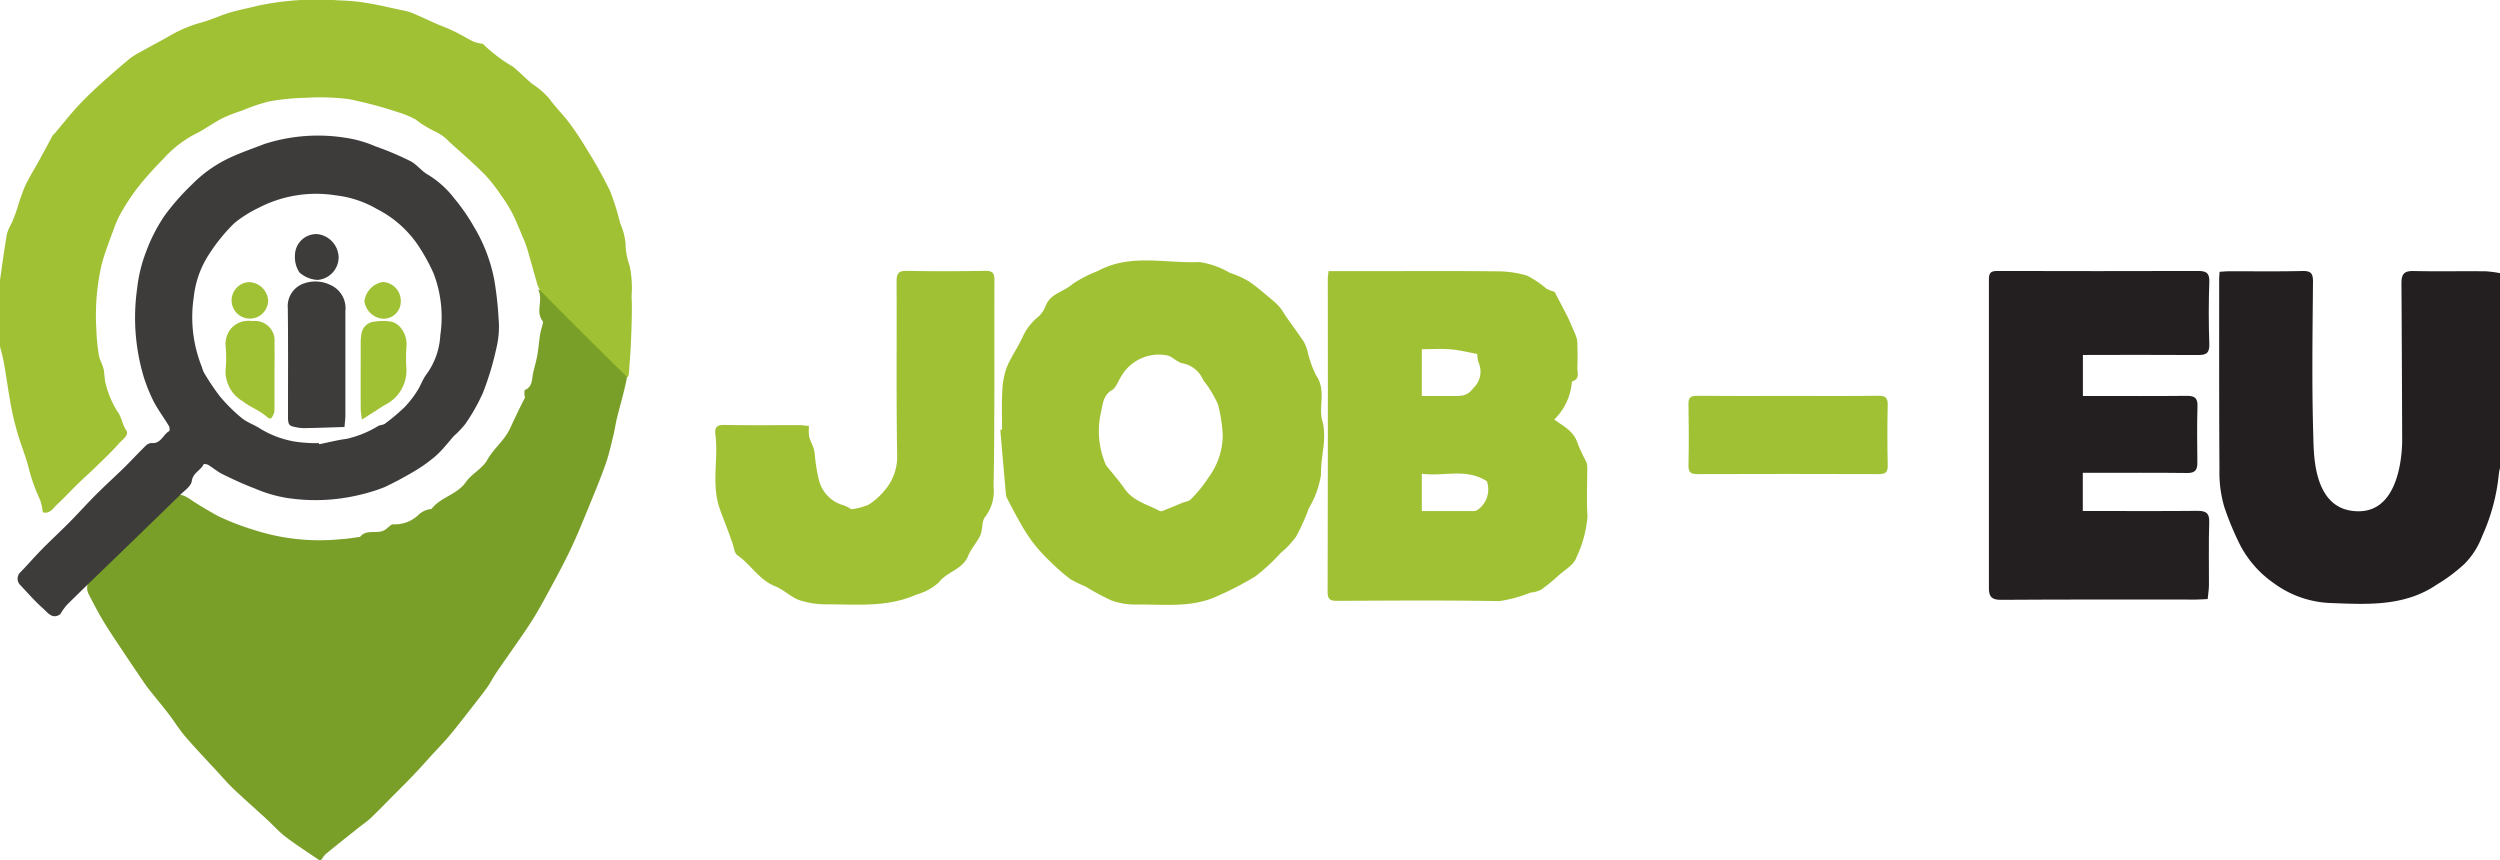
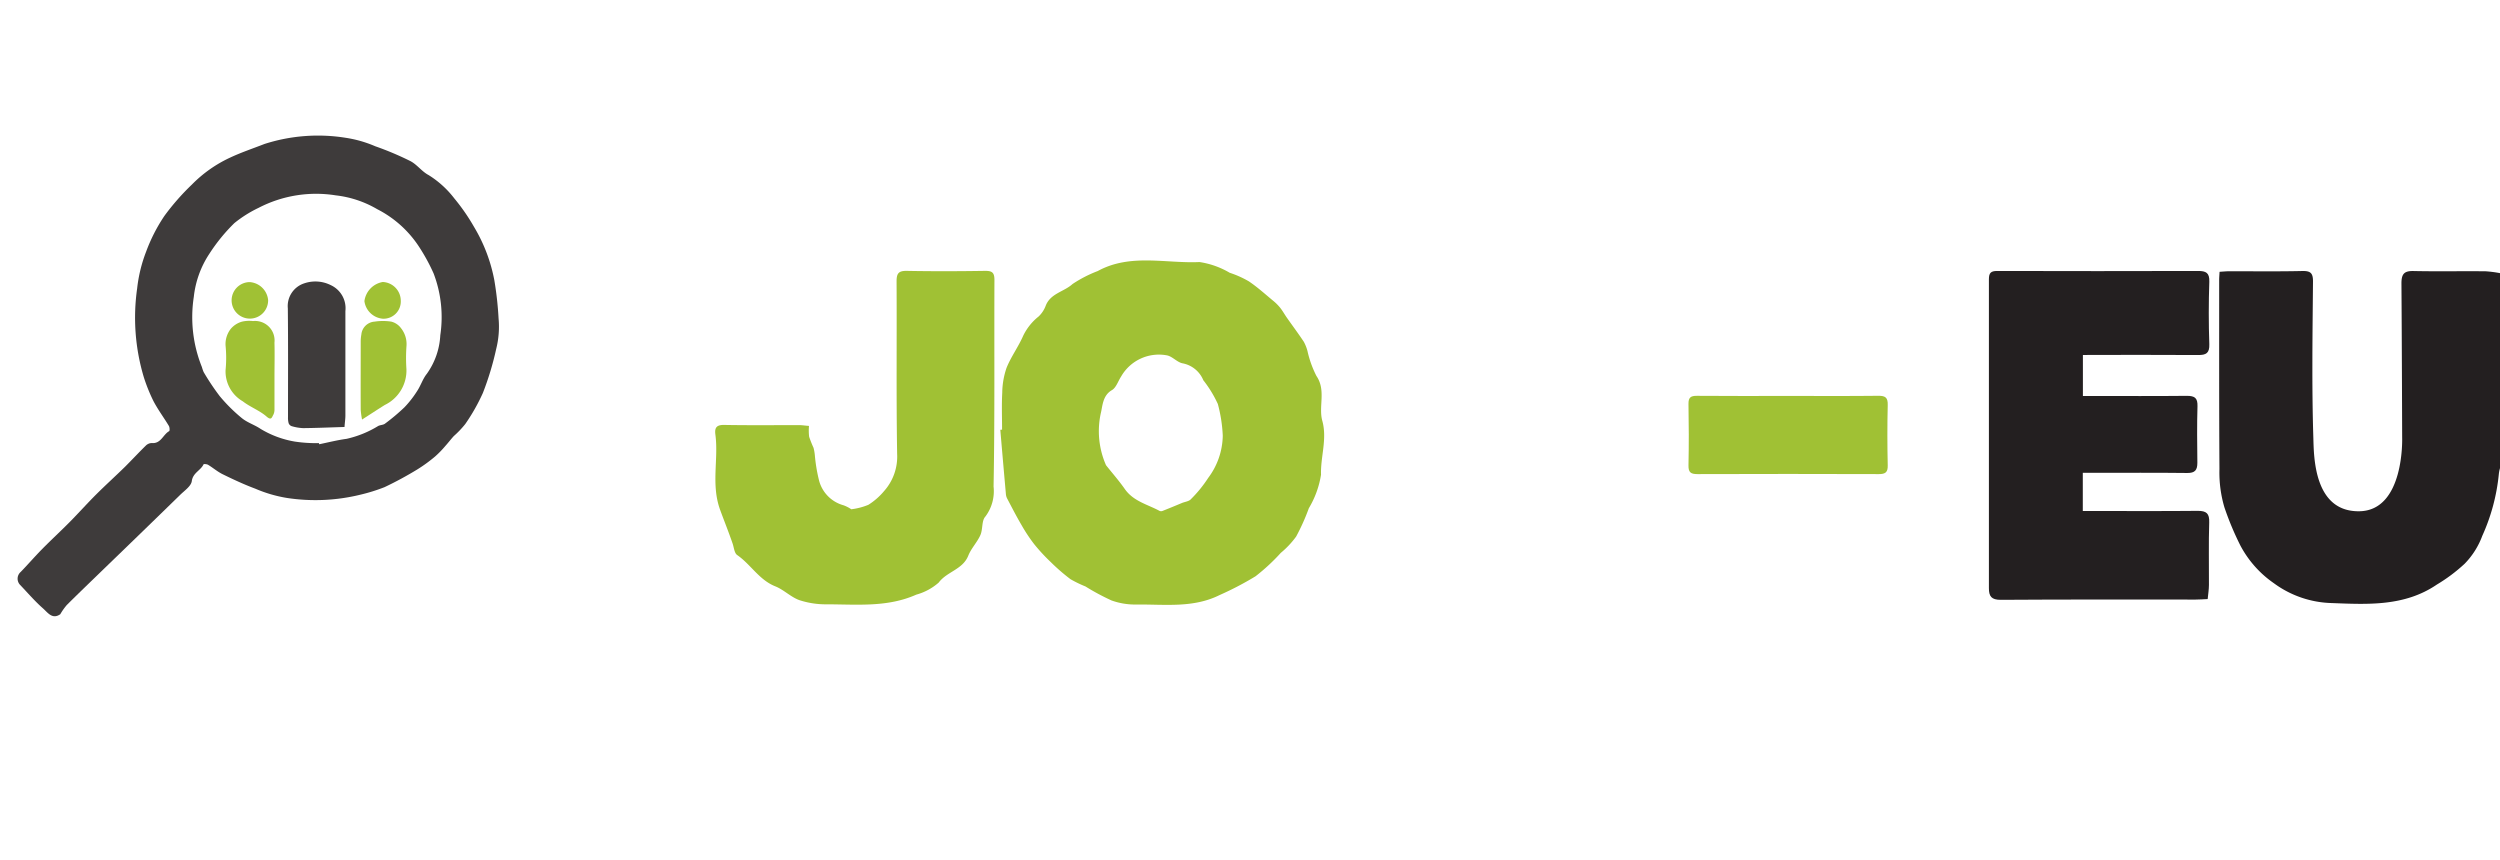
<svg xmlns="http://www.w3.org/2000/svg" width="143.654" height="49.435" viewBox="0 0 143.654 49.435">
  <g id="homelink" transform="translate(-58.723 -314.444)">
    <g id="Group_5" data-name="Group 5" transform="translate(99.817 329.41)">
      <path id="U" d="M495.792,391.217a2.1,2.1,0,0,0-.071.377,11.239,11.239,0,0,1-.947,3.513,4.547,4.547,0,0,1-1.01,1.6,9.519,9.519,0,0,1-1.6,1.2c-1.849,1.26-3.955,1.144-6.036,1.063a5.854,5.854,0,0,1-3.33-1.141,6.089,6.089,0,0,1-1.926-2.169,17.009,17.009,0,0,1-.917-2.194,7.059,7.059,0,0,1-.284-2.2c-.023-3.622-.015-7.245-.016-10.867,0-.13.012-.26.023-.464.2-.012.395-.032.59-.032,1.382,0,2.764.019,4.145-.013.482-.011.638.1.633.613-.026,2.987-.073,5.977.02,8.962.033,1.079.021,4.261,2.635,4.23s2.469-4.23,2.469-4.23-.018-5.654-.041-8.865c0-.537.152-.721.694-.709,1.381.03,2.764,0,4.145.015a6.59,6.59,0,0,1,.825.107Z" transform="translate(-393.232 -379.283)" fill="#231f20" />
      <path id="O" d="M267.905,387.785c0-.71-.029-1.421.01-2.128a4.542,4.542,0,0,1,.248-1.425c.256-.637.678-1.206.953-1.837a3.181,3.181,0,0,1,.887-1.111,1.633,1.633,0,0,0,.408-.617c.275-.715,1.05-.8,1.543-1.25a7.293,7.293,0,0,1,1.445-.744c1.874-1.025,3.9-.427,5.854-.518a4.822,4.822,0,0,1,1.732.616,5.7,5.7,0,0,1,1.1.493c.494.332.939.737,1.4,1.118a2.732,2.732,0,0,1,.4.4c.143.18.255.386.388.576.323.459.659.909.969,1.376a2.351,2.351,0,0,1,.212.535,6.035,6.035,0,0,0,.513,1.429c.568.833.11,1.752.338,2.578.291,1.054-.105,2.06-.073,3.1a5.377,5.377,0,0,1-.7,1.925,11.969,11.969,0,0,1-.73,1.628,5.081,5.081,0,0,1-.881.936,11.346,11.346,0,0,1-1.452,1.346,17.812,17.812,0,0,1-2.06,1.077c-1.527.763-3.175.528-4.787.546a4.019,4.019,0,0,1-1.426-.233,13.149,13.149,0,0,1-1.5-.806,6.818,6.818,0,0,1-.859-.416,11.137,11.137,0,0,1-1.137-.986,10.571,10.571,0,0,1-.952-1.03,9.315,9.315,0,0,1-.728-1.1c-.294-.5-.561-1.023-.833-1.539a.713.713,0,0,1-.065-.264q-.163-1.833-.319-3.666Zm12.681.35a8.374,8.374,0,0,0-.283-1.824,6.778,6.778,0,0,0-.834-1.365,1.614,1.614,0,0,0-1.176-.969c-.328-.053-.607-.414-.934-.464a2.5,2.5,0,0,0-2.614,1.22c-.175.266-.285.641-.53.782-.542.311-.537.941-.639,1.334a4.841,4.841,0,0,0,.284,2.939.2.2,0,0,0,.025.05c.36.453.744.889,1.074,1.362.5.709,1.309.881,2,1.256a.223.223,0,0,0,.165,0c.374-.148.744-.3,1.116-.456.175-.072.407-.093.517-.221a7.351,7.351,0,0,0,.994-1.223A4.14,4.14,0,0,0,280.586,388.136Z" transform="translate(-251.418 -378.063)" fill="#a0c134" />
-       <path id="B" d="M324.733,379.912h2.581c2.353,0,4.706-.015,7.058.011a6.047,6.047,0,0,1,1.761.244,5.427,5.427,0,0,1,1.121.753,2.228,2.228,0,0,0,.466.177c.242.464.483.916.716,1.372.1.188.179.383.263.577s.187.415.263.628a1.184,1.184,0,0,1,.071.373c.008.467.02.934,0,1.4-.014.283.165.654-.284.793-.028.009-.033.1-.044.153a3.394,3.394,0,0,1-1,2.045c.525.387,1.132.662,1.35,1.391a10.5,10.5,0,0,0,.493,1.048,1.153,1.153,0,0,1,.051.436c0,.9-.044,1.8.015,2.688a6.759,6.759,0,0,1-.638,2.364c-.118.4-.649.7-1.01,1.021a9.891,9.891,0,0,1-1.014.827,1.678,1.678,0,0,1-.614.172,7.845,7.845,0,0,1-1.8.488c-3.1-.053-6.2-.029-9.3-.016-.393,0-.558-.069-.557-.516q.022-8.991.011-17.983C324.693,380.236,324.715,380.109,324.733,379.912Zm5.36,7.173c.607,0,1.162,0,1.717,0,.456,0,.868.058,1.231-.438a1.3,1.3,0,0,0,.3-1.518,2.273,2.273,0,0,1-.061-.458c-.512-.093-1.009-.222-1.513-.264-.548-.046-1.1-.01-1.673-.01Zm0,6.612c1.013,0,1.977,0,2.941,0a.4.4,0,0,0,.254-.061,1.432,1.432,0,0,0,.543-1.654c-1.2-.768-2.48-.254-3.738-.429Z" transform="translate(-289.488 -379.298)" fill="#a0c134" />
      <path id="E" d="M445.028,384.727v2.354h.6c1.792,0,3.584.011,5.376-.008.454,0,.622.127.608.6-.033,1.082-.018,2.165-.007,3.248,0,.416-.134.591-.585.585-1.792-.022-3.584-.009-5.376-.009h-.622v2.193h.617c2,0,3.995.012,5.992-.008.5,0,.673.15.655.671-.04,1.193-.009,2.389-.016,3.584,0,.257-.044.513-.072.814-.252.011-.471.029-.691.029-3.733,0-7.467-.011-11.2.015-.536,0-.681-.2-.68-.67q.006-8.876,0-17.753c0-.371.119-.475.482-.474q5.768.016,11.537,0c.455,0,.664.1.646.623-.041,1.193-.041,2.39,0,3.583.018.521-.187.628-.645.624-2.053-.014-4.107-.006-6.16-.006Z" transform="translate(-366.435 -379.293)" fill="#231f20" />
      <path id="J" d="M223.607,388.793a2.982,2.982,0,0,0,.009.624,6.632,6.632,0,0,0,.251.631,2.584,2.584,0,0,1,.076.428,9.384,9.384,0,0,0,.235,1.425,2,2,0,0,0,1.412,1.452,1.984,1.984,0,0,1,.446.229,3.749,3.749,0,0,0,.982-.255,3.832,3.832,0,0,0,.905-.791,2.979,2.979,0,0,0,.749-2.141c-.054-3.3-.013-6.607-.032-9.911,0-.461.119-.606.59-.6,1.493.029,2.987.023,4.479,0,.4-.005.555.077.554.519-.017,3.957.024,7.915-.05,11.87a2.427,2.427,0,0,1-.473,1.731c-.22.237-.136.729-.285,1.063-.185.415-.528.762-.695,1.181-.318.8-1.224.911-1.7,1.547a3.25,3.25,0,0,1-1.288.693c-1.644.735-3.395.561-5.119.556a4.881,4.881,0,0,1-1.593-.238c-.494-.175-.9-.6-1.386-.794-.934-.37-1.412-1.261-2.194-1.8-.163-.113-.184-.435-.263-.664-.223-.65-.485-1.3-.716-1.932-.532-1.46-.082-2.9-.273-4.328-.053-.4.073-.56.513-.552,1.456.027,2.912.009,4.367.012C223.252,388.755,223.4,388.776,223.607,388.793Z" transform="translate(-218.215 -379.285)" fill="#a0c134" />
      <path id="_-" data-name="-" d="M393.159,401.6c1.717,0,3.435.012,5.152-.008.409-.005.556.1.545.528-.028,1.157-.026,2.315,0,3.472.009.4-.136.5-.516.5q-5.209-.018-10.417,0c-.38,0-.524-.094-.516-.5.025-1.176.022-2.352,0-3.528-.007-.378.13-.473.487-.47C389.649,401.61,391.4,401.6,393.159,401.6Z" transform="translate(-331.478 -393.815)" fill="#a0c134" />
    </g>
    <g id="gtb_favicon" transform="translate(58.723 314.444)">
-       <path id="Path_26" data-name="Path 26" d="M93.665,431.91c-.645-.443-1.308-.862-1.929-1.336-.413-.315-.763-.712-1.147-1.065-.613-.563-1.24-1.111-1.843-1.684-.347-.329-.661-.694-.985-1.046-.61-.662-1.233-1.312-1.819-1.995-.35-.408-.63-.875-.958-1.3-.375-.488-.773-.959-1.153-1.443-.16-.2-.3-.423-.449-.638-.39-.576-.78-1.151-1.164-1.731-.34-.513-.687-1.023-1-1.551-.293-.49-.558-1-.817-1.507a.758.758,0,0,1,.24-.977c.432-.392.829-.822,1.242-1.235q.459-.46.918-.919c.413-.412.83-.821,1.242-1.236.376-.379.731-.78,1.123-1.139.34-.311.625-.246,1.1.076.5.34,1.028.639,1.554.938a15.069,15.069,0,0,0,2.119.816,12.191,12.191,0,0,0,4.991.515c.343-.013.683-.08,1.025-.122.013,0,.032,0,.038,0,.387-.509,1.048-.1,1.484-.445.068-.053.131-.113.2-.164s.133-.123.2-.119a1.98,1.98,0,0,0,1.43-.5,1.229,1.229,0,0,1,.726-.373.157.157,0,0,0,.1-.046c.523-.659,1.442-.786,1.944-1.509.331-.477.949-.771,1.223-1.266.371-.669.993-1.115,1.325-1.837.264-.574.545-1.165.841-1.737.022-.042-.025-.115-.025-.173,0-.1-.014-.257.028-.276.461-.2.389-.643.478-1.012.082-.339.179-.675.239-1.017.068-.389.094-.785.155-1.175.029-.191.1-.376.142-.565.015-.061.039-.149.01-.186-.443-.557.051-1.185-.263-1.813.224.034.352.014.41.068.4.377.776.771,1.162,1.158.2.2.409.4.61.608.367.373.729.749,1.1,1.12.229.23.474.444.7.678.272.285.479.681.806.853.4.211.328.5.272.771-.15.716-.359,1.42-.535,2.13-.077.31-.116.628-.192.938-.134.546-.252,1.1-.435,1.63-.254.737-.551,1.459-.847,2.18-.376.915-.741,1.837-1.163,2.732s-.9,1.769-1.374,2.642c-.322.594-.651,1.186-1.022,1.749-.61.924-1.261,1.821-1.886,2.735-.183.267-.325.563-.512.827-.268.379-.557.743-.843,1.109-.434.555-.862,1.115-1.312,1.657-.324.389-.68.751-1.021,1.125-.365.4-.724.807-1.1,1.2-.4.417-.808.821-1.213,1.229s-.8.819-1.216,1.213c-.207.2-.447.357-.671.535-.644.513-1.292,1.023-1.928,1.546a1.787,1.787,0,0,0-.268.366Z" transform="translate(-75.306 -382.475)" fill="#799f28" />
-       <path id="Path_27" data-name="Path 27" d="M47.377,315.224c.129-.89.246-1.783.4-2.67a3.282,3.282,0,0,1,.286-.642q.163-.393.3-.795a13.434,13.434,0,0,1,.44-1.269c.248-.53.564-1.028.846-1.542.253-.461.5-.927.749-1.388.028-.051.086-.084.125-.131.428-.506.838-1.028,1.285-1.516.4-.436.828-.849,1.265-1.248.568-.519,1.15-1.022,1.741-1.514a4.442,4.442,0,0,1,.681-.426c.5-.278,1-.545,1.495-.819a7.688,7.688,0,0,1,1.849-.816c.594-.148,1.156-.42,1.745-.6.526-.159,1.072-.251,1.6-.394a16.686,16.686,0,0,1,4.7-.305,11.382,11.382,0,0,1,1.6.152c.628.1,1.249.253,1.872.387a3.836,3.836,0,0,1,.651.162c.465.189.918.41,1.379.612.356.156.723.287,1.072.456.376.182.734.4,1.107.589a2.04,2.04,0,0,0,.4.113c.061.016.15.008.179.046a8.758,8.758,0,0,0,1.712,1.291c.395.323.743.7,1.144,1.017a4.4,4.4,0,0,1,.962.846c.354.493.8.92,1.158,1.408a18.805,18.805,0,0,1,1.049,1.594,24.856,24.856,0,0,1,1.266,2.284,14.417,14.417,0,0,1,.58,1.853,3.722,3.722,0,0,1,.309,1.172,3.746,3.746,0,0,0,.227,1.244,6.051,6.051,0,0,1,.117,1.755c.041.847,0,1.7-.03,2.547-.023.654-.081,1.307-.128,1.959a.722.722,0,0,1-.078.176c-.64-.632-1.261-1.239-1.877-1.852-1.038-1.033-2.078-2.065-3.1-3.111a1.29,1.29,0,0,1-.241-.531c-.191-.641-.362-1.288-.552-1.929a6.26,6.26,0,0,0-.25-.65c-.189-.448-.364-.9-.584-1.337a8.188,8.188,0,0,0-.639-1.028,9.3,9.3,0,0,0-.945-1.21c-.649-.649-1.342-1.255-2.028-1.865a2.592,2.592,0,0,0-.841-.62,6.169,6.169,0,0,1-1.117-.689,5.443,5.443,0,0,0-1.02-.42,23.788,23.788,0,0,0-2.815-.749,13.394,13.394,0,0,0-2.5-.075,13.083,13.083,0,0,0-2.1.212,10.386,10.386,0,0,0-1.532.521,9.225,9.225,0,0,0-1.143.443c-.556.29-1.063.674-1.628.942a6.569,6.569,0,0,0-1.775,1.408,19.9,19.9,0,0,0-1.424,1.593,12.115,12.115,0,0,0-.9,1.333,5.622,5.622,0,0,0-.466.978c-.26.709-.537,1.406-.736,2.145a13.061,13.061,0,0,0-.307,3.7,11,11,0,0,0,.15,1.526c.042.261.2.5.262.763.071.306.047.639.145.932a5.317,5.317,0,0,0,.657,1.531c.255.336.266.735.5,1.072.2.285-.231.549-.425.773-.4.46-.847.877-1.283,1.3-.351.344-.72.67-1.072,1.013-.4.389-.776.8-1.185,1.179-.232.214-.41.569-.827.452a2.887,2.887,0,0,0-.152-.707,10.382,10.382,0,0,1-.686-1.955c-.176-.646-.432-1.268-.618-1.911A16.325,16.325,0,0,1,48,322.4c-.147-.806-.256-1.619-.4-2.427-.056-.323-.151-.64-.228-.959Z" transform="translate(-47.377 -299.125)" fill="#a0c134" />
      <path id="Path_29" data-name="Path 29" d="M54.263,360.888c-.463.321-.724-.1-1-.341-.468-.412-.876-.891-1.308-1.343a.513.513,0,0,1,.032-.744c.42-.431.812-.889,1.235-1.317.524-.532,1.075-1.038,1.6-1.57s1.013-1.081,1.536-1.6,1.093-1.036,1.631-1.563c.4-.4.786-.816,1.191-1.212a.5.5,0,0,1,.339-.146c.528.05.647-.487,1-.683.04-.022.032-.221-.016-.3-.288-.479-.626-.93-.884-1.423a9.72,9.72,0,0,1-.557-1.38,11.9,11.9,0,0,1-.382-5.1,8.406,8.406,0,0,1,.514-2.107A9.632,9.632,0,0,1,60.246,338a13.625,13.625,0,0,1,1.579-1.8,7.483,7.483,0,0,1,2.211-1.556c.643-.3,1.3-.519,1.957-.776a10.039,10.039,0,0,1,4.644-.36,6.875,6.875,0,0,1,1.726.491,17.367,17.367,0,0,1,2.02.853c.382.2.658.6,1.041.8a5.553,5.553,0,0,1,1.48,1.342,11.523,11.523,0,0,1,1.141,1.65,9.311,9.311,0,0,1,1.159,3.051,19.554,19.554,0,0,1,.244,2.2,5.223,5.223,0,0,1-.137,1.752,16.811,16.811,0,0,1-.763,2.523,11.006,11.006,0,0,1-1.017,1.794,5.556,5.556,0,0,1-.654.686c-.17.184-.32.385-.489.571a5.712,5.712,0,0,1-.583.6,8.66,8.66,0,0,1-1.036.753,20.146,20.146,0,0,1-1.875,1.013,10.053,10.053,0,0,1-1.388.433,10.833,10.833,0,0,1-4.207.189,7.713,7.713,0,0,1-1.833-.536c-.636-.237-1.255-.526-1.865-.825-.3-.146-.557-.371-.843-.544-.071-.043-.249-.057-.261-.031-.164.358-.611.482-.677.966-.039.288-.414.543-.663.786q-2.176,2.123-4.364,4.234c-.72.7-1.445,1.392-2.156,2.1A3.548,3.548,0,0,0,54.263,360.888Zm14.862-9.832.017.065c.522-.106,1.041-.24,1.568-.31a5.947,5.947,0,0,0,1.822-.74c.123-.061.289-.055.392-.135A11.608,11.608,0,0,0,74.038,349a5.9,5.9,0,0,0,.733-.94c.206-.313.32-.694.552-.983a4.169,4.169,0,0,0,.776-2.217,7.048,7.048,0,0,0-.383-3.551,10.9,10.9,0,0,0-.843-1.544,6.271,6.271,0,0,0-2.4-2.152,6.062,6.062,0,0,0-2.377-.793,7.169,7.169,0,0,0-4.44.718,7,7,0,0,0-1.391.877,10.2,10.2,0,0,0-1.444,1.774,5.565,5.565,0,0,0-.886,2.465,7.678,7.678,0,0,0,.466,4.033,2.251,2.251,0,0,0,.1.287,13.635,13.635,0,0,0,.926,1.386,9.418,9.418,0,0,0,1.268,1.259c.317.26.739.388,1.082.622a5.6,5.6,0,0,0,1.968.728A8.157,8.157,0,0,0,69.125,351.056Z" transform="translate(-50.799 -325.594)" fill="#3e3b3b" />
      <g id="persons" transform="translate(12.947 13.453)">
        <path id="Path_39" data-name="Path 39" d="M123.191,378.447c-.822.025-1.6.058-2.376.066a2.686,2.686,0,0,1-.671-.117.286.286,0,0,1-.163-.17,1.142,1.142,0,0,1-.036-.342c0-2.085.013-4.17-.01-6.255a1.372,1.372,0,0,1,.935-1.433,1.975,1.975,0,0,1,1.532.1,1.461,1.461,0,0,1,.841,1.491c0,2.008,0,4.016,0,6.023C123.24,377.989,123.214,378.166,123.191,378.447Z" transform="translate(-116.343 -367.365)" fill="#3e3b3b" />
        <path id="Path_40" data-name="Path 40" d="M107,383.227c0,.618,0,1.236,0,1.855a.668.668,0,0,1-.067.322c-.083.141-.108.346-.389.1-.4-.351-.942-.544-1.367-.876a1.983,1.983,0,0,1-.987-1.8,7.088,7.088,0,0,0,0-1.389,1.421,1.421,0,0,1,.3-.976,1.318,1.318,0,0,1,.626-.407,1.785,1.785,0,0,1,.65-.038,1.121,1.121,0,0,1,1.233,1.241C107.018,381.912,107,382.57,107,383.227Z" transform="translate(-104.175 -375.022)" fill="#a0c134" />
        <path id="Path_41" data-name="Path 41" d="M138.37,385.7a4.6,4.6,0,0,1-.077-.565c-.006-1.3,0-2.6,0-3.9a2.3,2.3,0,0,1,.037-.421.819.819,0,0,1,.763-.741,3.177,3.177,0,0,1,.958,0,1,1,0,0,1,.56.379,1.464,1.464,0,0,1,.314,1,9.507,9.507,0,0,0-.005,1.351,2.2,2.2,0,0,1-1.243,2.059C139.255,385.126,138.84,385.4,138.37,385.7Z" transform="translate(-130.513 -375.045)" fill="#a0c134" />
-         <path id="Path_42" data-name="Path 42" d="M124.235,359.469a1.31,1.31,0,0,1-1.215,1.307,1.719,1.719,0,0,1-1.032-.425,1.558,1.558,0,0,1-.262-.961,1.23,1.23,0,0,1,1.3-1.246A1.38,1.38,0,0,1,124.235,359.469Z" transform="translate(-117.724 -358.144)" fill="#3e3b3b" />
        <path id="Path_43" data-name="Path 43" d="M107.863,371.275a1.049,1.049,0,1,1-1.063-1.035A1.141,1.141,0,0,1,107.863,371.275Z" transform="translate(-105.403 -367.483)" fill="#a0c134" />
        <path id="Path_44" data-name="Path 44" d="M141.333,371.31a.992.992,0,0,1-1.029,1.03,1.165,1.165,0,0,1-1.061-1.01,1.281,1.281,0,0,1,1.054-1.1A1.083,1.083,0,0,1,141.333,371.31Z" transform="translate(-131.25 -367.479)" fill="#a0c134" />
      </g>
    </g>
  </g>
</svg>